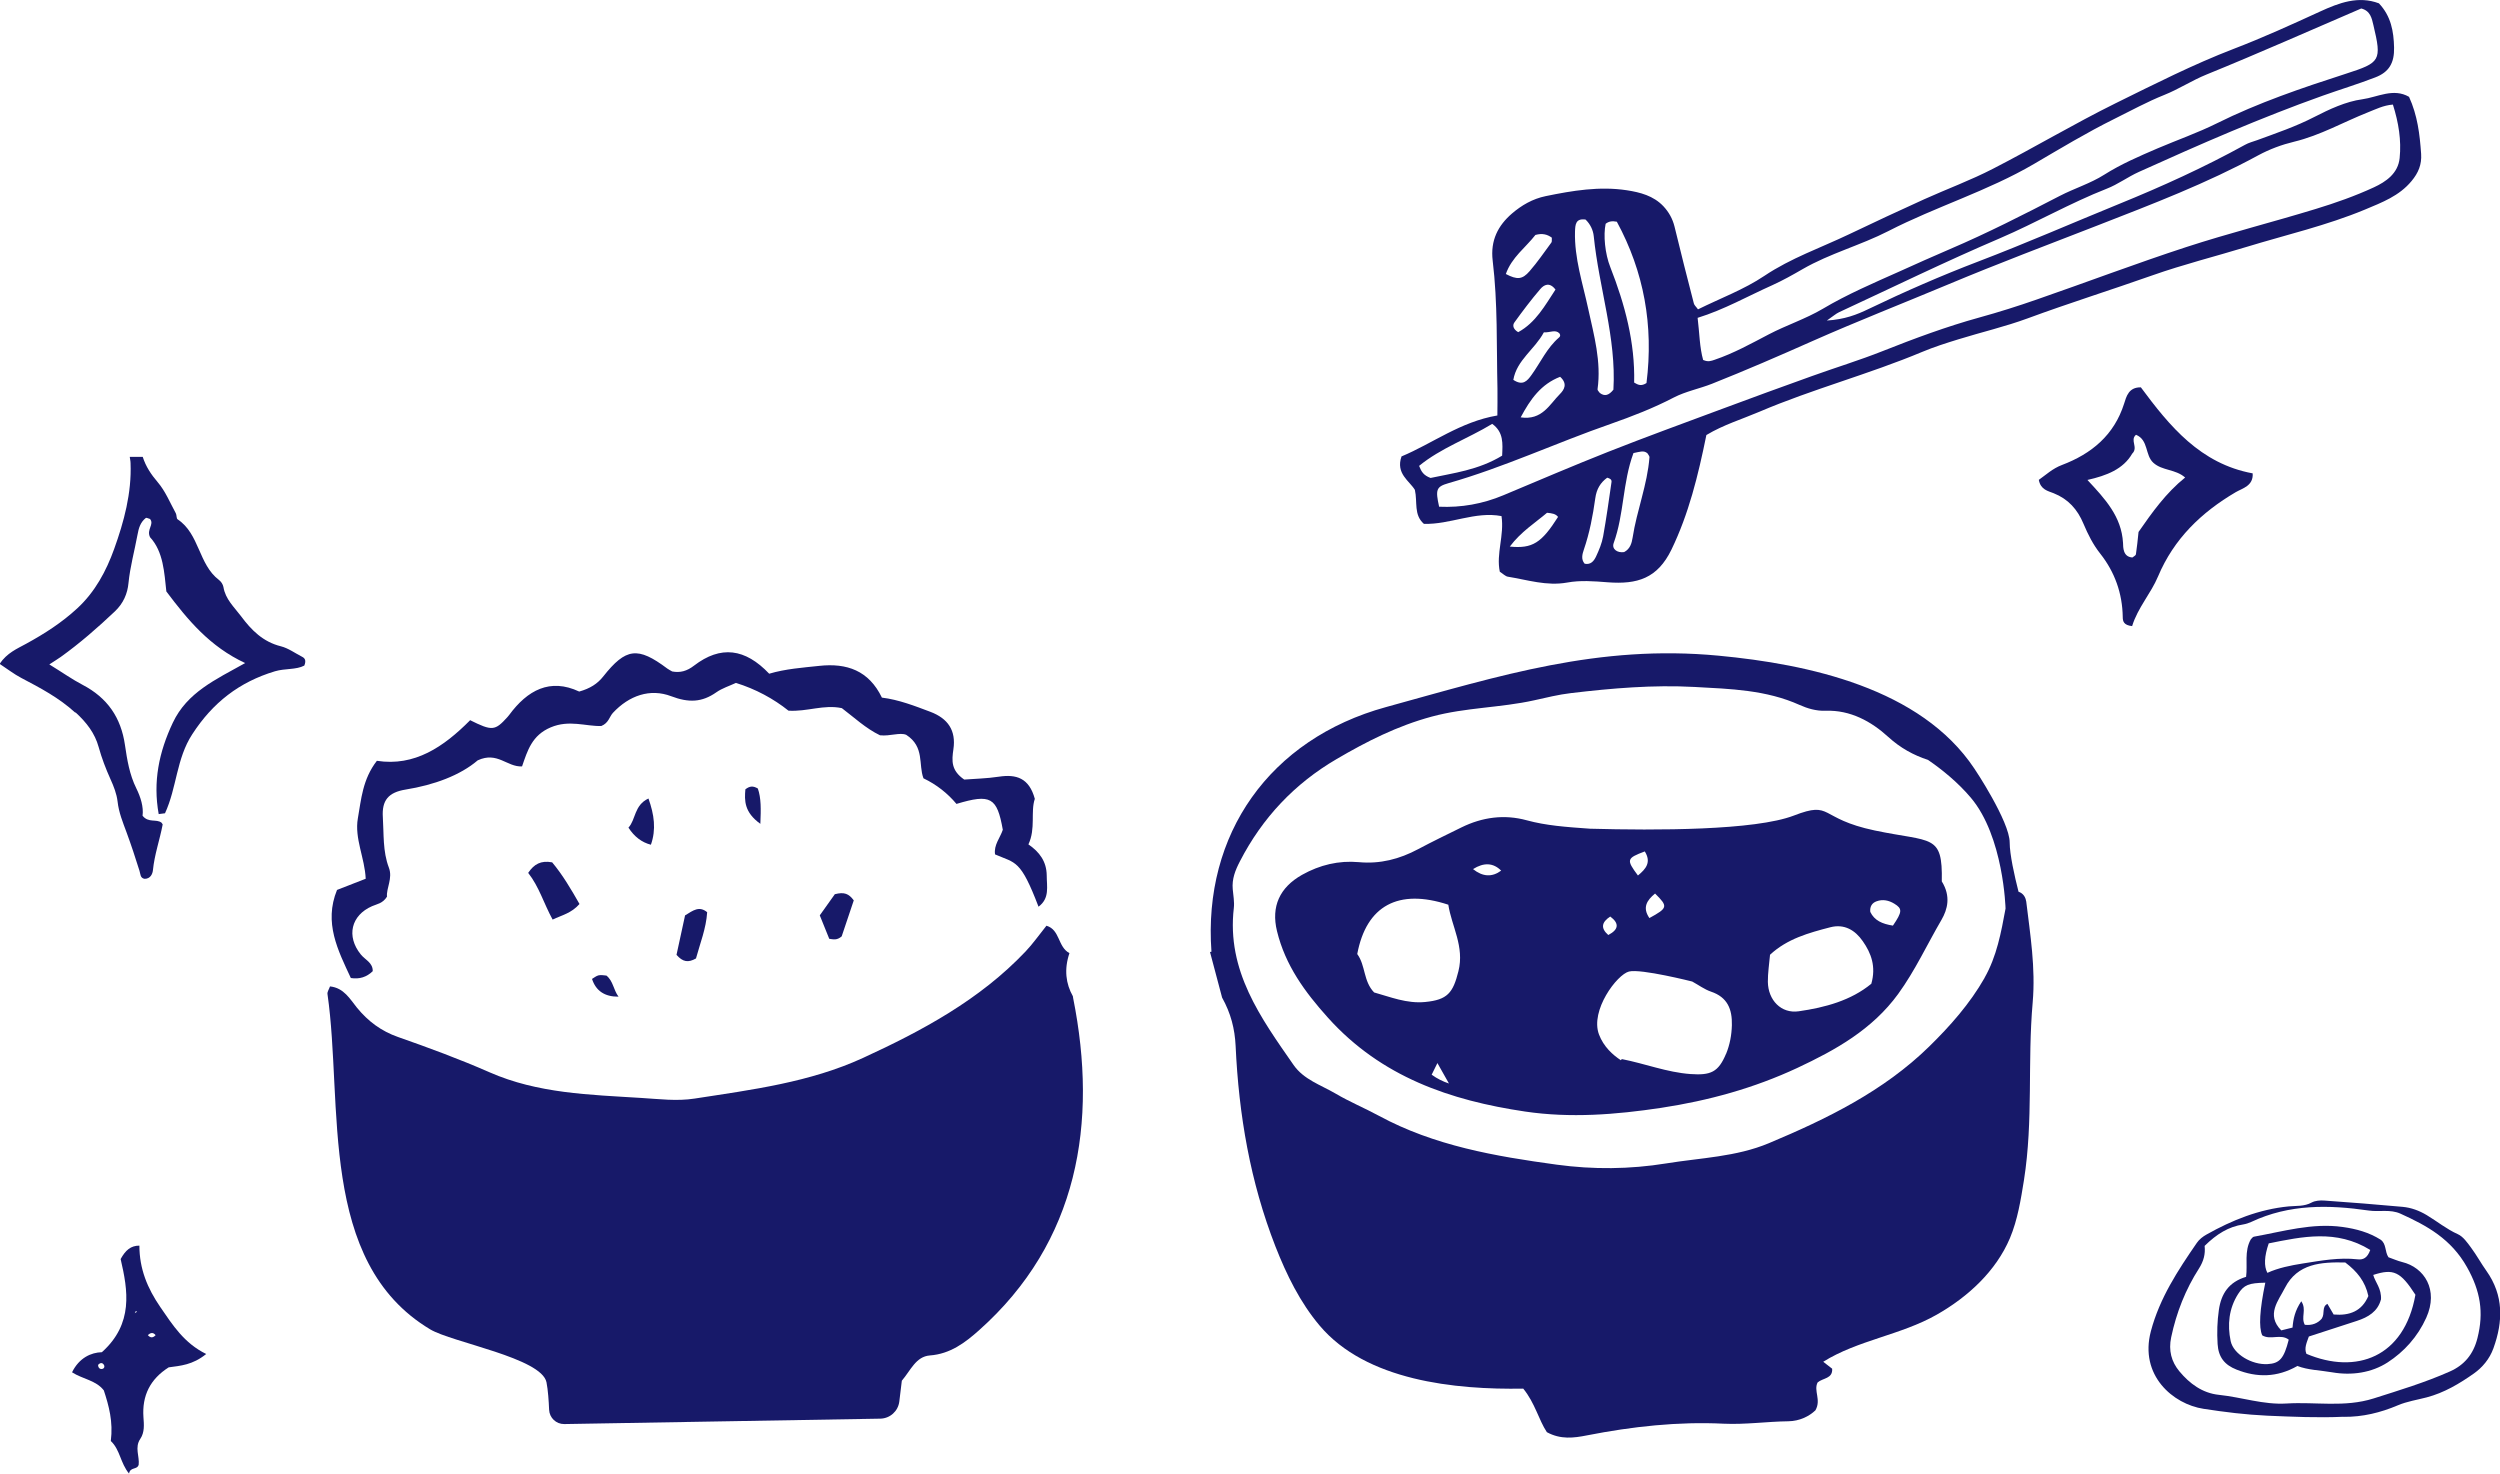
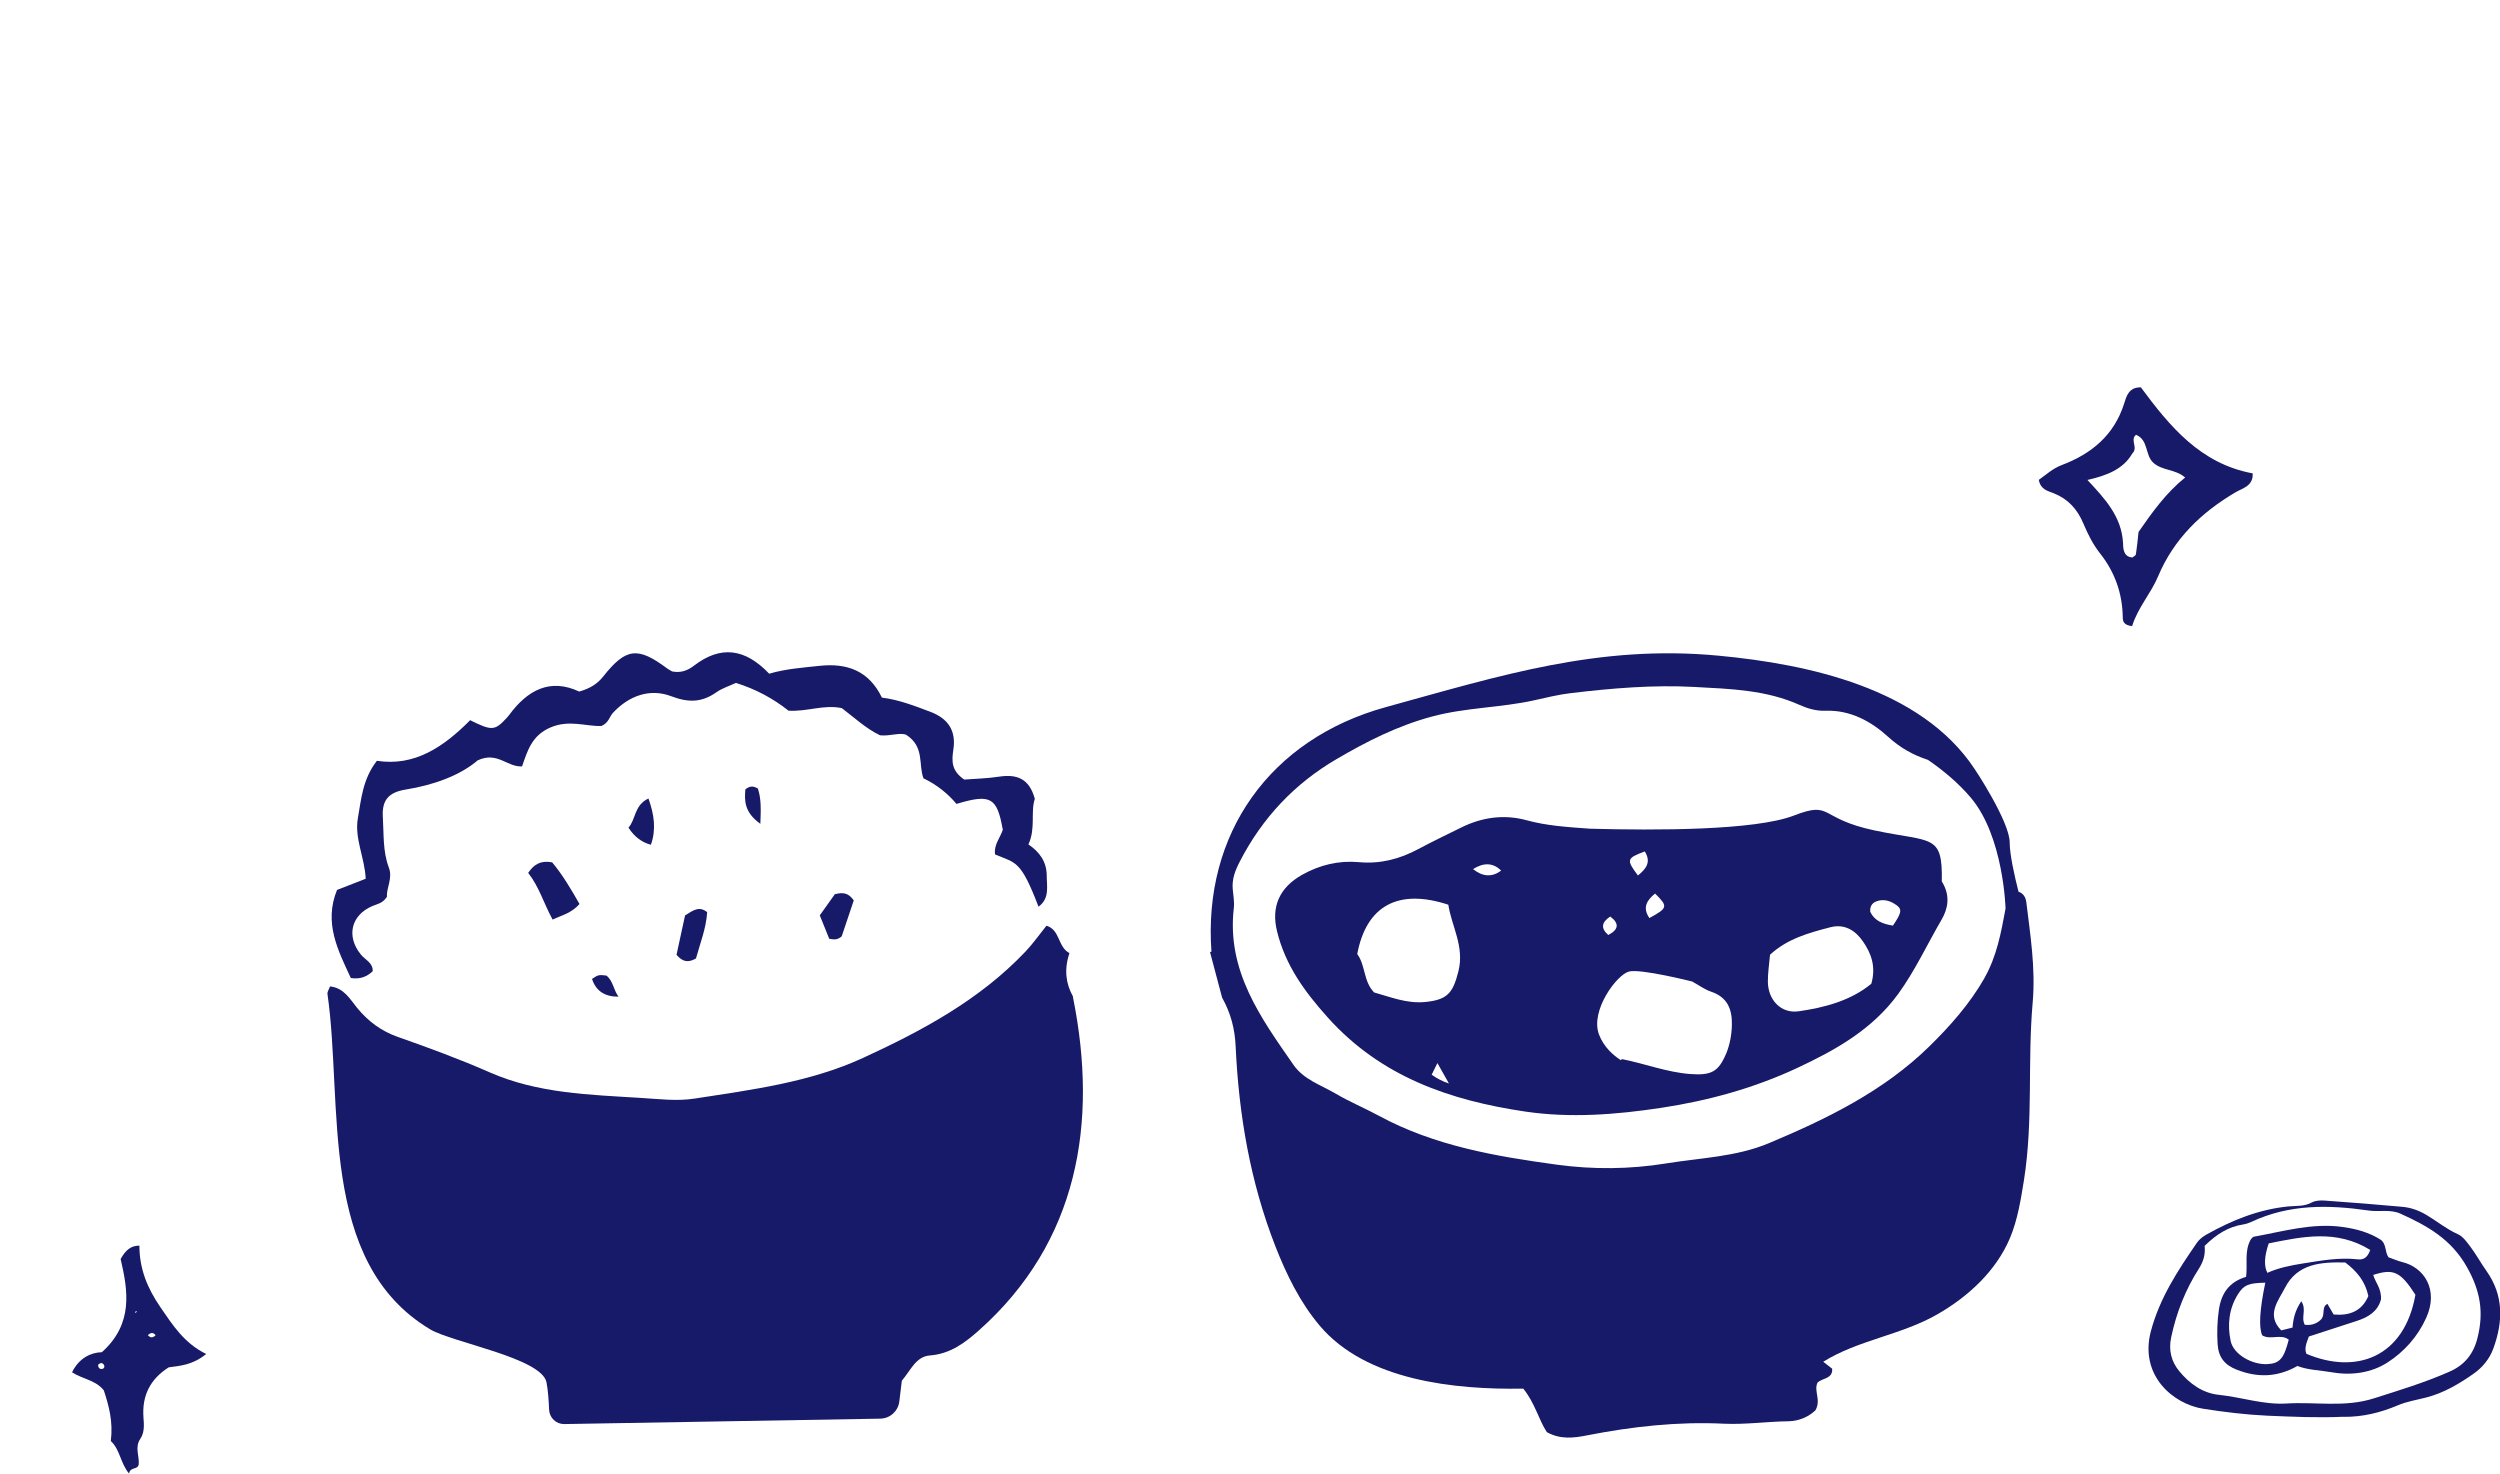
<svg xmlns="http://www.w3.org/2000/svg" id="_レイヤー_2" data-name="レイヤー 2" viewBox="0 0 277.27 163.43">
  <defs>
    <style>
      .cls-1 {
        fill: #171969;
      }
    </style>
  </defs>
  <g id="_内容" data-name="内容">
    <g>
      <path class="cls-1" d="M52.11,79.86c2.49,1.24,2.78,1.2,4.17-.33.07-.07.13-.15.19-.23,2.03-2.76,4.54-4.12,7.77-2.6,1.21-.34,2.03-.87,2.66-1.67,2.52-3.18,3.83-3.34,7.11-.88.16.12.34.2.54.32.89.17,1.64-.04,2.43-.65,2.95-2.26,5.66-1.91,8.33.9,1.82-.54,3.7-.67,5.56-.87,3.04-.33,5.49.51,6.94,3.52,1.86.23,3.61.91,5.36,1.57,1.97.74,2.88,2.08,2.57,4.16-.19,1.29-.26,2.35,1.2,3.36,1.1-.09,2.49-.11,3.85-.32,1.92-.29,3.35.14,3.98,2.46-.49,1.44.12,3.28-.71,5.05,1.23.84,2.01,1.9,2.03,3.43,0,1.25.35,2.55-.91,3.48-2.01-5.26-2.52-4.8-4.82-5.8-.16-1.04.56-1.83.86-2.73-.64-3.61-1.34-4.01-5.14-2.87-.98-1.17-2.2-2.14-3.66-2.84-.58-1.52.15-3.49-1.91-4.82-.7-.3-1.79.17-2.91.05-1.58-.76-2.88-1.99-4.23-3.01-2-.43-3.84.41-5.92.28-1.66-1.33-3.64-2.4-5.83-3.08-.75.35-1.53.59-2.17,1.04-1.61,1.13-3.07,1.17-5,.44-2.35-.9-4.68-.08-6.47,1.84-.4.43-.46,1.12-1.29,1.46-1.72.05-3.56-.72-5.61.15-2.08.88-2.57,2.56-3.18,4.33-1.67.09-2.73-1.69-4.92-.67-1.94,1.66-4.83,2.73-8,3.24-1.9.31-2.64,1.19-2.52,3.06.12,1.87-.02,3.79.67,5.6.45,1.18-.3,2.28-.21,3.22-.49.77-1.11.81-1.65,1.05-2.34,1.02-2.88,3.34-1.26,5.35.48.6,1.35.91,1.33,1.86q-1.01.99-2.43.76c-1.42-3.06-3.02-6.12-1.53-9.77,1.01-.4,2.02-.79,3.18-1.24-.1-2.31-1.26-4.47-.87-6.7.37-2.1.52-4.33,2.11-6.38,4.19.65,7.41-1.55,10.32-4.48Z" />
      <g>
        <path class="cls-1" d="M224.71,99.95c-.05-.42-.31-.88-.84-1.05-.46-1.81-.98-4.15-.98-5.46,0-2.32-3.9-8.19-3.92-8.2-5.94-8.92-18.42-11.58-28.36-12.52-13.32-1.26-24.18,2.2-36.89,5.7-12.92,3.55-20.31,14.11-19.36,27.13-.06,0-.1.03-.16.04.45,1.68.89,3.36,1.34,5.05.97,1.74,1.41,3.47,1.5,5.36.35,7.65,1.62,15.08,4.42,22.25,1.23,3.13,2.73,6.2,4.9,8.77,5.16,6.12,15.01,7.12,22.58,6.99,1.32,1.62,1.7,3.44,2.62,4.83,1.52.83,2.97.65,4.47.35,5-.98,10.06-1.54,15.16-1.29,2.4.11,4.77-.24,7.16-.27,1.24-.02,2.3-.55,2.99-1.21.68-1.17-.23-2.18.25-3.1.58-.5,1.69-.4,1.61-1.52-.31-.24-.61-.48-.99-.77,3.83-2.4,8.62-2.96,12.6-5.23,3.46-1.97,6.56-4.82,8.11-8.49.85-2.03,1.2-4.24,1.55-6.41,1.05-6.7.38-13.02.97-19.73.33-3.82-.27-7.5-.72-11.22ZM220.11,108.45c-1.64,2.88-3.84,5.36-6.16,7.63-5.05,4.94-11.33,8.01-17.77,10.71-3.63,1.52-7.55,1.62-11.37,2.24-4.07.66-8.11.69-12.16.14-6.81-.93-13.58-2.09-19.74-5.43-1.57-.85-3.24-1.54-4.78-2.45-1.62-.95-3.53-1.55-4.66-3.17-3.65-5.25-7.44-10.45-6.63-17.41.08-.68-.06-1.39-.12-2.09-.1-1.13.27-2.08.8-3.1,2.49-4.83,6.07-8.62,10.73-11.34,3.33-1.95,6.74-3.68,10.57-4.71,3.75-1.01,7.59-.97,11.33-1.8,1.36-.3,2.71-.64,4.09-.8,4.55-.54,9.09-.93,13.71-.68,3.99.22,7.92.32,11.65,2,.85.38,1.83.68,2.88.64,2.74-.1,5.07,1.19,6.95,2.91,1.35,1.23,2.81,2.02,4.4,2.54,1.57,1.08,3.29,2.47,4.74,4.18,3.66,4.32,3.86,12.31,3.86,12.31-.49,2.65-.97,5.29-2.33,7.68Z" />
        <path class="cls-1" d="M215.36,97.76c.11-5.32-1.1-4.32-7.42-5.65-6.32-1.33-4.66-3.33-8.98-1.66-4.32,1.66-15.3,1.66-22.61,1.46h0c-2.71-.19-4.88-.35-7.01-.93-2.51-.69-4.94-.35-7.26.79-1.61.79-3.22,1.57-4.8,2.41-2.06,1.1-4.21,1.66-6.57,1.44-2.23-.2-4.33.3-6.31,1.41-2.47,1.4-3.44,3.5-2.77,6.24.92,3.78,3.07,6.73,5.66,9.61,5.9,6.56,13.56,9.17,21.86,10.4,5.01.74,10.04.35,15.08-.41,5.27-.8,10.31-2.19,15.11-4.43,4.25-1.99,8.31-4.26,11.18-8.2,1.88-2.59,3.21-5.49,4.81-8.23.67-1.16,1.05-2.6.04-4.24ZM158.78,119.2c.21-.44.43-.86.64-1.3l1.28,2.27c-.66-.22-1.3-.53-1.92-.98ZM161.75,107.72c-.6,2.41-1.22,3.17-3.69,3.41-2.04.2-3.89-.57-5.66-1.06-1.21-1.26-.93-2.97-1.87-4.26,1.01-5.38,4.57-7.29,10.1-5.47.37,2.4,1.81,4.64,1.12,7.38ZM163.37,96.39q1.81-1.14,3.12.17-1.51,1.12-3.12-.17ZM183.56,99.1c1.46,1.44,1.42,1.6-.63,2.72-.8-1.17-.28-1.97.63-2.72ZM182.42,94.43c.75,1.2.13,1.94-.76,2.67-1.31-1.76-1.26-1.91.76-2.67ZM178.59,101.65q1.53,1.14-.22,2.05c-.91-.8-.69-1.45.22-2.05ZM191.43,116.88c-.85,2.03-1.69,2.4-3.95,2.24-2.6-.19-5.02-1.15-7.61-1.66-.03.04-.07.09-.1.13-.89-.58-1.92-1.5-2.43-2.86-1-2.66,2-6.65,3.33-6.98,1.33-.33,7.01,1.11,7.01,1.11.7.38,1.35.87,2.08,1.12,1.84.62,2.36,1.95,2.32,3.72-.03,1.11-.23,2.18-.65,3.2ZM207.54,109.11c-2.25,1.85-5.11,2.63-8.05,3.05-1.94.28-3.39-1.23-3.42-3.26-.01-.98.15-1.97.24-3.01,1.9-1.77,4.3-2.43,6.69-3.05,1.55-.4,2.75.32,3.6,1.55.93,1.33,1.49,2.81.94,4.73ZM209.95,102.66c-1.21-.19-2.06-.57-2.52-1.52-.07-.61.21-1.01.7-1.18.68-.25,1.35-.11,1.97.27.9.55.89.89-.16,2.43Z" />
      </g>
-       <path class="cls-1" d="M61.23,95.63c1.15,1.37,2.09,2.96,3.04,4.63-.9,1.03-1.94,1.23-2.98,1.73-.99-1.81-1.49-3.63-2.71-5.18.65-.97,1.41-1.4,2.65-1.17Z" />
+       <path class="cls-1" d="M61.23,95.63c1.15,1.37,2.09,2.96,3.04,4.63-.9,1.03-1.94,1.23-2.98,1.73-.99-1.81-1.49-3.63-2.71-5.18.65-.97,1.41-1.4,2.65-1.17" />
      <path class="cls-1" d="M75.99,101.52c.9-.56,1.56-1.07,2.44-.35-.11,1.8-.8,3.5-1.24,5.13-.86.49-1.46.4-2.16-.4.29-1.35.62-2.84.95-4.38Z" />
      <path class="cls-1" d="M92.61,99.17c1.02-.26,1.53-.06,2.08.69-.43,1.29-.92,2.74-1.34,3.99-.52.45-.91.34-1.38.27-.34-.85-.7-1.73-1.05-2.6.6-.84,1.16-1.62,1.68-2.36Z" />
      <path class="cls-1" d="M72.2,93.69q-1.53-.39-2.5-1.9c.82-.87.62-2.49,2.22-3.23.64,1.8.87,3.43.27,5.13Z" />
      <path class="cls-1" d="M84.33,91.37c-1.8-1.29-1.77-2.59-1.66-3.83.49-.37.84-.4,1.38-.09.37,1.06.35,2.27.28,3.92Z" />
      <path class="cls-1" d="M67.26,108.2c.76.62.76,1.56,1.34,2.34q-2.3.02-2.94-1.97c.24-.14.47-.34.74-.4.28-.06.58.01.86.03Z" />
-       <path class="cls-1" d="M8.38,79.01c1.24,1.14,2.14,2.32,2.56,3.84.34,1.23.79,2.4,1.31,3.56.36.79.69,1.63.79,2.48.13,1.21.58,2.3.99,3.41.52,1.41.99,2.84,1.44,4.28.12.37.07.81.57.89.66,0,.88-.57.92-.95.17-1.74.76-3.38,1.08-5.07.01-.05-.08-.12-.13-.21-.57-.44-1.45.06-2.1-.77.13-.96-.21-2.06-.69-3.03-.76-1.54-1.02-3.17-1.26-4.8-.44-3.07-1.96-5.25-4.69-6.68-1.15-.6-2.22-1.36-3.7-2.27.6-.39.94-.6,1.27-.83,2.13-1.53,4.1-3.25,6-5.05.94-.89,1.4-1.97,1.51-3.14.18-1.82.67-3.57,1-5.36.13-.73.32-1.39.92-1.86.07-.06.28.06.47.11.5.61-.42,1.16,0,2.02,1.49,1.61,1.58,3.95,1.81,6.02,2.41,3.2,4.82,6.11,8.74,7.94-3.31,1.85-6.43,3.25-8.02,6.61-1.54,3.26-2.22,6.54-1.57,10.14.34-.04.56-.07.7-.09,1.32-2.86,1.25-6.04,3.02-8.76,2.27-3.51,5.22-5.8,9.18-6.99,1.11-.33,2.34-.15,3.25-.63.23-.57.07-.82-.25-.98-.78-.4-1.52-.95-2.35-1.16-1.98-.49-3.27-1.79-4.42-3.34-.76-1.01-1.73-1.88-1.95-3.23-.05-.29-.26-.61-.5-.79-2.28-1.73-2.14-5.1-4.58-6.72-.15-.1-.09-.47-.2-.67-.64-1.17-1.16-2.46-2.01-3.45-.74-.87-1.32-1.74-1.66-2.81h-1.44c.03.24.09.47.09.71.13,3.31-.73,6.48-1.82,9.51-.87,2.42-2.11,4.76-4.1,6.59-1.71,1.58-3.63,2.81-5.66,3.92-1.02.56-2.12,1.01-2.94,2.23.84.55,1.58,1.13,2.4,1.56,2.11,1.11,4.17,2.19,5.99,3.85Z" />
      <path class="cls-1" d="M237.45,42.96c-1.37-.03-1.62,1.02-1.87,1.81-1.11,3.5-3.62,5.56-6.89,6.8-1.06.4-1.78,1.1-2.57,1.65.2,1.09,1.01,1.23,1.64,1.48,1.63.65,2.65,1.79,3.32,3.4.49,1.16,1.05,2.29,1.86,3.31,1.61,2.04,2.45,4.4,2.49,7.02,0,.47.1.91,1.04,1.01.63-2.05,2.08-3.61,2.88-5.52,1.75-4.16,4.79-7.09,8.62-9.34.74-.43,1.96-.69,1.87-2.08-5.81-1.07-9.22-5.25-12.4-9.54ZM237.18,59.01c-.09.86-.17,1.67-.29,2.47-.02.13-.25.23-.39.35-1.06-.07-1.02-1.13-1.04-1.63-.17-2.91-1.98-4.86-3.95-6.97,2.14-.48,3.98-1.2,4.97-2.92.71-.69-.29-1.49.42-2.09,1.41.58.98,2.26,1.93,3.11.99.89,2.43.68,3.52,1.63-2.12,1.7-3.67,3.88-5.17,6.04Z" />
      <path class="cls-1" d="M11.51,154.19c.57,1.74,1.05,3.49.78,5.63,1.03.96,1.05,2.43,2.02,3.61.14-.77.9-.38,1.07-.98.11-.92-.47-1.92.18-2.87.49-.72.41-1.59.35-2.39-.17-2.41.75-4.24,2.8-5.54,1.29-.18,2.64-.25,4.16-1.48-2.45-1.2-3.71-3.2-5.08-5.19-1.45-2.11-2.33-4.27-2.33-6.83-.96,0-1.54.51-2.08,1.49.81,3.48,1.44,7.17-2.08,10.33-1.19.03-2.52.62-3.31,2.23,1.18.76,2.65.88,3.51,1.99ZM17.26,148.08c-.29.31-.57.33-.86,0,.29-.28.57-.35.86,0ZM14.95,145.62c.04-.07.1-.21.13-.2.16.02.12.1-.13.21.02-.03.04-.05.08-.09-.27.25-.18.17-.09.08ZM10.88,151.37c.18-.19.41-.29.6-.06.19.23.08.49-.17.52-.26.04-.44-.17-.43-.47Z" />
      <path class="cls-1" d="M100.03,153.12c.98-1.15,1.55-2.67,3.1-2.79,2.27-.17,3.91-1.42,5.45-2.79,11-9.79,13.21-23,10.44-36.85-.02-.07-.02-.13-.03-.2-.78-1.38-.99-2.98-.38-4.78-1.31-.69-1.03-2.6-2.55-3.04-.83,1.03-1.51,2.01-2.32,2.86-5.07,5.35-11.45,8.78-18.02,11.8-5.89,2.71-12.33,3.53-18.68,4.51-1.98.31-3.95.05-5.93-.07-5.71-.36-11.44-.48-16.83-2.85-3.32-1.46-6.72-2.71-10.14-3.91-1.85-.65-3.31-1.73-4.56-3.26-.75-.92-1.43-2.19-2.98-2.35-.12.34-.32.61-.28.85,1.76,12.23-1.11,29.69,11.38,37.18,2.43,1.46,12.37,3.17,12.91,5.88.17.86.25,2.07.29,3.04.04.9.78,1.6,1.68,1.59l35.05-.6c1.08-.02,1.98-.83,2.11-1.9l.28-2.31Z" />
      <path class="cls-1" d="M46.69,124.39c-3.76-.98-4.03-1.24-3.61-3.6,2-.51,3.24.75,4.64,1.94-.12.94-.43,1.4-1.03,1.66Z" />
-       <path class="cls-1" d="M56.05,126.13c.67-.83,1.43-.61,2.23-.45,2.52.51,5.06.96,7.59,1.45,1.94.38,3.84.39,5.78-.14,1.14-.31,2.37-.3,3.56-.38.91-.06,1.78.08,2.54.87-.41,1.3-1.29,1.46-2.2,1.56-4.93.54-9.87,1.25-14.77-.26-.84-.26-1.8-.09-2.65-.32-1.16-.31-2.33-.76-2.08-2.32Z" />
-       <path class="cls-1" d="M189.25,48.25c-.92,4.53-1.96,8.75-3.87,12.7-1.56,3.21-3.79,3.88-7.08,3.63-1.52-.12-3.03-.24-4.49.03-2.28.41-4.4-.3-6.58-.65-.28-.05-.53-.32-.89-.55-.42-2.01.51-4.02.19-6.17-2.92-.56-5.69.95-8.61.86-1.15-1.01-.69-2.4-1-3.77-.6-1-2.15-1.8-1.48-3.71,3.41-1.42,6.54-3.85,10.63-4.54,0-.96.03-1.96.01-2.96-.11-4.74.04-9.5-.53-14.21-.27-2.25.6-3.9,2.14-5.23,1.05-.9,2.28-1.63,3.75-1.93,2.97-.61,5.95-1.11,8.98-.65,1.49.23,2.96.61,4.06,1.77.6.64,1.02,1.38,1.24,2.27.68,2.84,1.41,5.67,2.14,8.51.05.21.26.37.46.66,2.48-1.23,5.11-2.2,7.37-3.72,2.94-1.97,6.23-3.1,9.37-4.6,2.78-1.33,5.57-2.63,8.37-3.9,2.53-1.14,5.14-2.1,7.6-3.37,4.58-2.35,9-4.99,13.61-7.27,4.31-2.12,8.59-4.3,13.09-6.03,3.24-1.24,6.4-2.68,9.56-4.13,2.14-.98,4.25-1.78,6.55-.92,1.35,1.43,1.64,3.12,1.68,4.9.04,1.69-.54,2.73-2.1,3.32-1.92.74-3.89,1.34-5.83,2.03-3.43,1.22-6.8,2.56-10.15,3.96-3.43,1.44-6.84,2.96-10.23,4.49-1.22.55-2.32,1.38-3.56,1.86-4.05,1.59-7.83,3.77-11.83,5.49-6.02,2.57-11.91,5.45-17.86,8.21-.34.16-.64.43-1.35.92,1.97-.12,3.33-.65,4.65-1.29,3.99-1.92,8.04-3.69,12.18-5.27,5.24-2,10.38-4.25,15.58-6.37,4.77-1.94,9.45-4.07,13.97-6.56.41-.23.88-.35,1.33-.51,2.15-.79,4.31-1.52,6.36-2.58,1.68-.86,3.49-1.71,5.32-1.96,1.68-.23,3.44-1.28,5.18-.27.94,2.06,1.19,4.17,1.34,6.32.08,1.2-.31,2.12-1.07,3.03-1.37,1.65-3.27,2.36-5.15,3.15-4.25,1.77-8.74,2.8-13.13,4.14-3.47,1.06-7.03,1.95-10.43,3.15-4.61,1.63-9.28,3.09-13.86,4.78-2.5.92-5.12,1.53-7.67,2.32-1.36.42-2.72.85-4.03,1.4-5.92,2.48-12.15,4.12-18.06,6.64-1.95.83-3.99,1.45-5.84,2.56ZM265.38,11.6c-1.04.08-1.89.52-2.76.86-2.72,1.08-5.3,2.56-8.16,3.25-1.41.34-2.75.84-3.99,1.51-5.71,3.11-11.77,5.42-17.8,7.77-5.53,2.15-11.07,4.24-16.54,6.53-5.04,2.11-10.13,4.1-15.12,6.31-3.69,1.64-7.38,3.24-11.13,4.73-1.39.55-2.91.84-4.23,1.52-2.26,1.18-4.64,2.1-7,2.93-6.04,2.1-11.85,4.82-18.01,6.58-1.36.39-1.45.72-1.03,2.61,2.45.11,4.83-.31,7.12-1.27,3.86-1.62,7.72-3.27,11.61-4.81,4.18-1.65,8.41-3.19,12.63-4.76,3.32-1.24,6.65-2.45,9.99-3.65,2.61-.94,5.27-1.75,7.84-2.77,3.53-1.4,7.08-2.72,10.74-3.73,2.14-.59,4.26-1.26,6.35-1.99,5.54-1.92,11.02-4,16.59-5.82,4.73-1.54,9.57-2.76,14.34-4.22,2.2-.67,4.38-1.44,6.46-2.4,1.34-.62,2.69-1.54,2.86-3.25.2-1.97-.11-3.91-.75-5.94ZM188.92,39.93c.52.24.87.1,1.25-.03,2.1-.71,4.06-1.8,5.99-2.81,1.97-1.03,4.08-1.71,6-2.84,2.71-1.61,5.63-2.86,8.5-4.14,1.85-.83,3.74-1.69,5.62-2.49,4.14-1.77,8.16-3.82,12.16-5.89,1.62-.84,3.4-1.38,4.93-2.35,1.88-1.19,3.89-2.05,5.91-2.92,2.18-.93,4.44-1.72,6.56-2.77,4.62-2.3,9.47-3.94,14.36-5.52,3.81-1.23,3.97-1.43,3.03-5.38-.18-.76-.33-1.59-1.35-1.85-5.68,2.44-11.37,4.97-17.15,7.32-1.63.66-3.07,1.62-4.7,2.27-1.9.76-3.7,1.75-5.54,2.66-3.05,1.51-5.96,3.27-8.9,4.99-5.14,3.01-10.87,4.73-16.14,7.44-3.1,1.59-6.5,2.48-9.53,4.23-1.09.63-2.19,1.25-3.36,1.78-2.73,1.22-5.34,2.71-8.28,3.62.21,1.69.21,3.26.62,4.7ZM182.61,42.47c.8-6.37-.28-12.33-3.29-17.88-.54-.11-.91-.03-1.24.23-.27,1.24-.08,3.31.52,4.82,1.62,4.13,2.75,8.37,2.64,12.79.45.27.8.43,1.39.04ZM178.94,43.22c.34-5.74-1.6-11.29-2.18-17.02-.07-.69-.39-1.35-.91-1.85-1.12-.16-1.14.59-1.17,1.33-.08,2.96.86,5.75,1.47,8.59.64,2.93,1.46,5.84,1.03,8.9-.02.12.15.26.25.41.55.42,1.01.26,1.51-.36ZM166.6,50.53c.06-1.34.18-2.59-1.1-3.52-2.72,1.65-5.71,2.69-8.11,4.66.25.64.48,1.04,1.27,1.34,2.48-.54,5.29-.86,7.95-2.48ZM181.16,50.26c-1.21,3.28-1.03,6.77-2.19,9.97-.24.66.4,1.12,1.16,1,.67-.35.84-.99.94-1.6.46-3.01,1.64-5.87,1.87-8.93,0-.13-.14-.27-.22-.42-.41-.37-.88-.16-1.56-.03ZM175.74,62.52c.7.15,1.05-.32,1.28-.81.33-.71.64-1.45.78-2.22.36-2,.64-4.02.93-6.03.04-.28-.18-.4-.48-.48-.75.55-1.18,1.26-1.32,2.28-.27,1.93-.63,3.84-1.27,5.7-.16.48-.34,1.07.09,1.56ZM170.28,26.07c-1.06,1.37-2.63,2.48-3.27,4.32,1.25.65,1.82.63,2.64-.32.87-1,1.62-2.1,2.41-3.17.08-.1.03-.29.05-.54-.49-.36-1.05-.52-1.83-.3ZM171.22,36.87c-1.02,1.9-3,3.06-3.38,5.26,1.05.69,1.53.14,2.03-.56,1-1.39,1.7-2.99,3.04-4.14.15-.13.17-.26.04-.46-.46-.46-1.01-.07-1.72-.11ZM168.65,46.29c2.39.35,3.2-1.43,4.35-2.58.47-.47.9-1.14.03-1.92-2.11.82-3.29,2.46-4.38,4.51ZM172.51,32.11c-.66-.87-1.28-.52-1.68-.05-1.02,1.19-1.96,2.44-2.87,3.7-.24.33-.13.76.42,1.08,1.95-1.06,2.98-2.97,4.14-4.73ZM171.58,56.87c-1.32,1.12-2.9,2.11-4.13,3.75,2.52.25,3.52-.41,5.35-3.29-.27-.35-.66-.4-1.22-.46Z" />
      <g>
        <path class="cls-1" d="M259.92,157.13c-2.82.13-5.64,0-8.47-.12-2.38-.11-4.72-.4-7.05-.76-3.38-.51-7.15-3.7-5.85-8.61.98-3.69,3-6.75,5.1-9.8.26-.38.67-.7,1.07-.92,2.84-1.6,5.83-2.8,9.11-3.12.86-.08,1.73.02,2.55-.43.39-.21.93-.25,1.38-.22,2.91.21,5.81.43,8.72.7.94.09,1.82.41,2.67.92,1.15.69,2.19,1.55,3.44,2.11.6.27,1.06.94,1.48,1.51.61.82,1.1,1.73,1.7,2.57,1.92,2.72,1.85,5.59.77,8.58-.42,1.17-1.22,2.12-2.15,2.78-1.6,1.13-3.31,2.15-5.25,2.66-1.07.28-2.19.45-3.2.88-1.93.82-3.91,1.3-6.01,1.28ZM244.51,138.18c.1.92-.12,1.7-.61,2.48-1.51,2.35-2.52,4.91-3.1,7.66-.31,1.47.03,2.71.91,3.77,1.13,1.36,2.55,2.42,4.39,2.61,2.51.26,4.96,1.12,7.5.96,3.21-.2,6.43.46,9.65-.56,2.86-.91,5.74-1.78,8.48-3,1.57-.7,2.59-1.89,3.04-3.7.72-2.84.33-5.21-1.16-7.86-1.75-3.12-4.41-4.59-7.37-5.93-1.14-.52-2.35-.18-3.52-.35-4.44-.65-8.82-.72-13.01,1.25-.29.13-.6.24-.91.29-1.64.25-2.96,1.07-4.29,2.38Z" />
        <path class="cls-1" d="M254.78,151.51c-2.25,1.27-4.46,1.29-6.73.39-1.32-.52-2.01-1.37-2.1-2.84-.08-1.28-.04-2.52.14-3.78.26-1.8,1.1-3.09,3.02-3.67.18-1.36-.22-2.84.52-4.15.11-.1.21-.28.34-.3,3.25-.58,6.46-1.55,9.84-1.08,1.52.21,2.93.6,4.22,1.41.66.47.45,1.33.87,1.95.49.17,1,.4,1.52.53,2.45.59,4.07,3.08,2.67,6.18-.95,2.11-2.46,3.77-4.28,4.95-1.78,1.15-3.98,1.48-6.16,1.1-1.32-.23-2.66-.24-3.87-.71ZM264.06,144.14c-.35,1.31-1.4,1.95-2.67,2.36-1.8.58-3.6,1.17-5.32,1.73-.25.71-.53,1.29-.27,1.92,5.52,2.33,10.86.4,12.09-6.55-1.66-2.57-2.42-2.93-4.68-2.2.23.84.94,1.5.86,2.75ZM255.23,144.32c.63.94-.07,1.76.39,2.61.8.1,1.46-.18,1.88-.68.39-.59-.04-1.29.63-1.64.23.39.45.78.69,1.18,1.78.15,3.13-.37,3.85-2.05-.34-1.61-1.26-2.74-2.56-3.72-2.65-.06-5.31.09-6.7,2.83-.7,1.39-2.12,2.97-.4,4.7.43-.11.8-.2,1.25-.31.08-.97.27-1.88.97-2.92ZM251.24,142.26c-1.82.04-2.36.22-3.02,1.26-1.02,1.61-1.2,3.41-.82,5.22.31,1.46,2.36,2.65,4.09,2.55,1.34-.07,1.82-.62,2.35-2.71-.89-.69-2.03.08-2.94-.48q-.6-1.33.34-5.84ZM262.88,138.63c-3.76-2.32-7.55-1.47-11.26-.73q-.74,2.15-.15,3.27c1.24-.56,2.56-.82,3.93-1.04,2.04-.32,4.02-.69,6.08-.46.61.07,1.08-.14,1.4-1.04Z" />
      </g>
    </g>
  </g>
</svg>